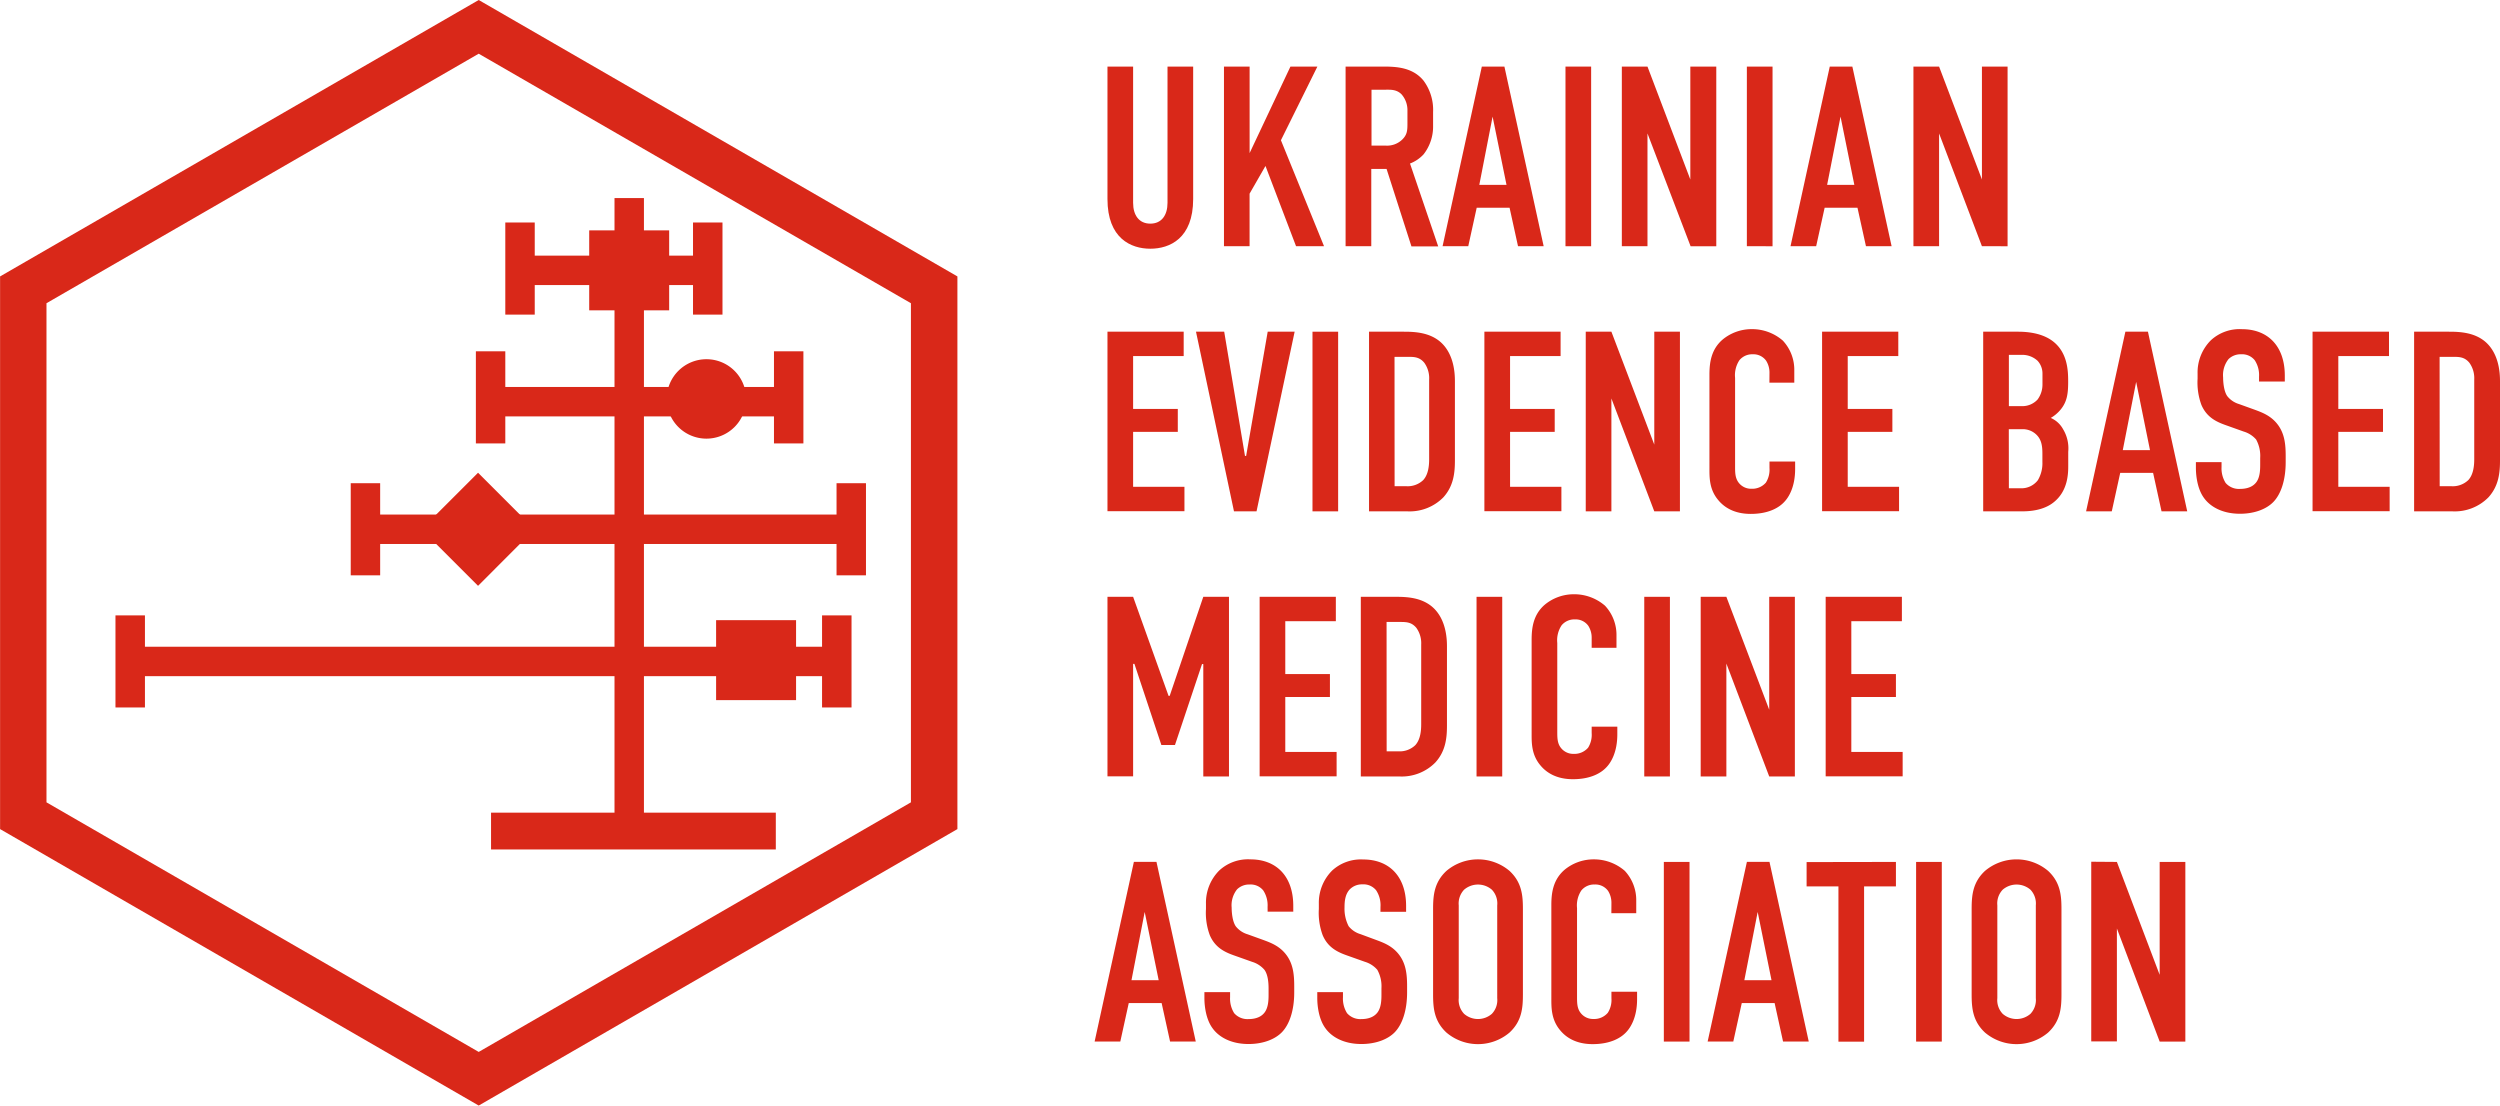
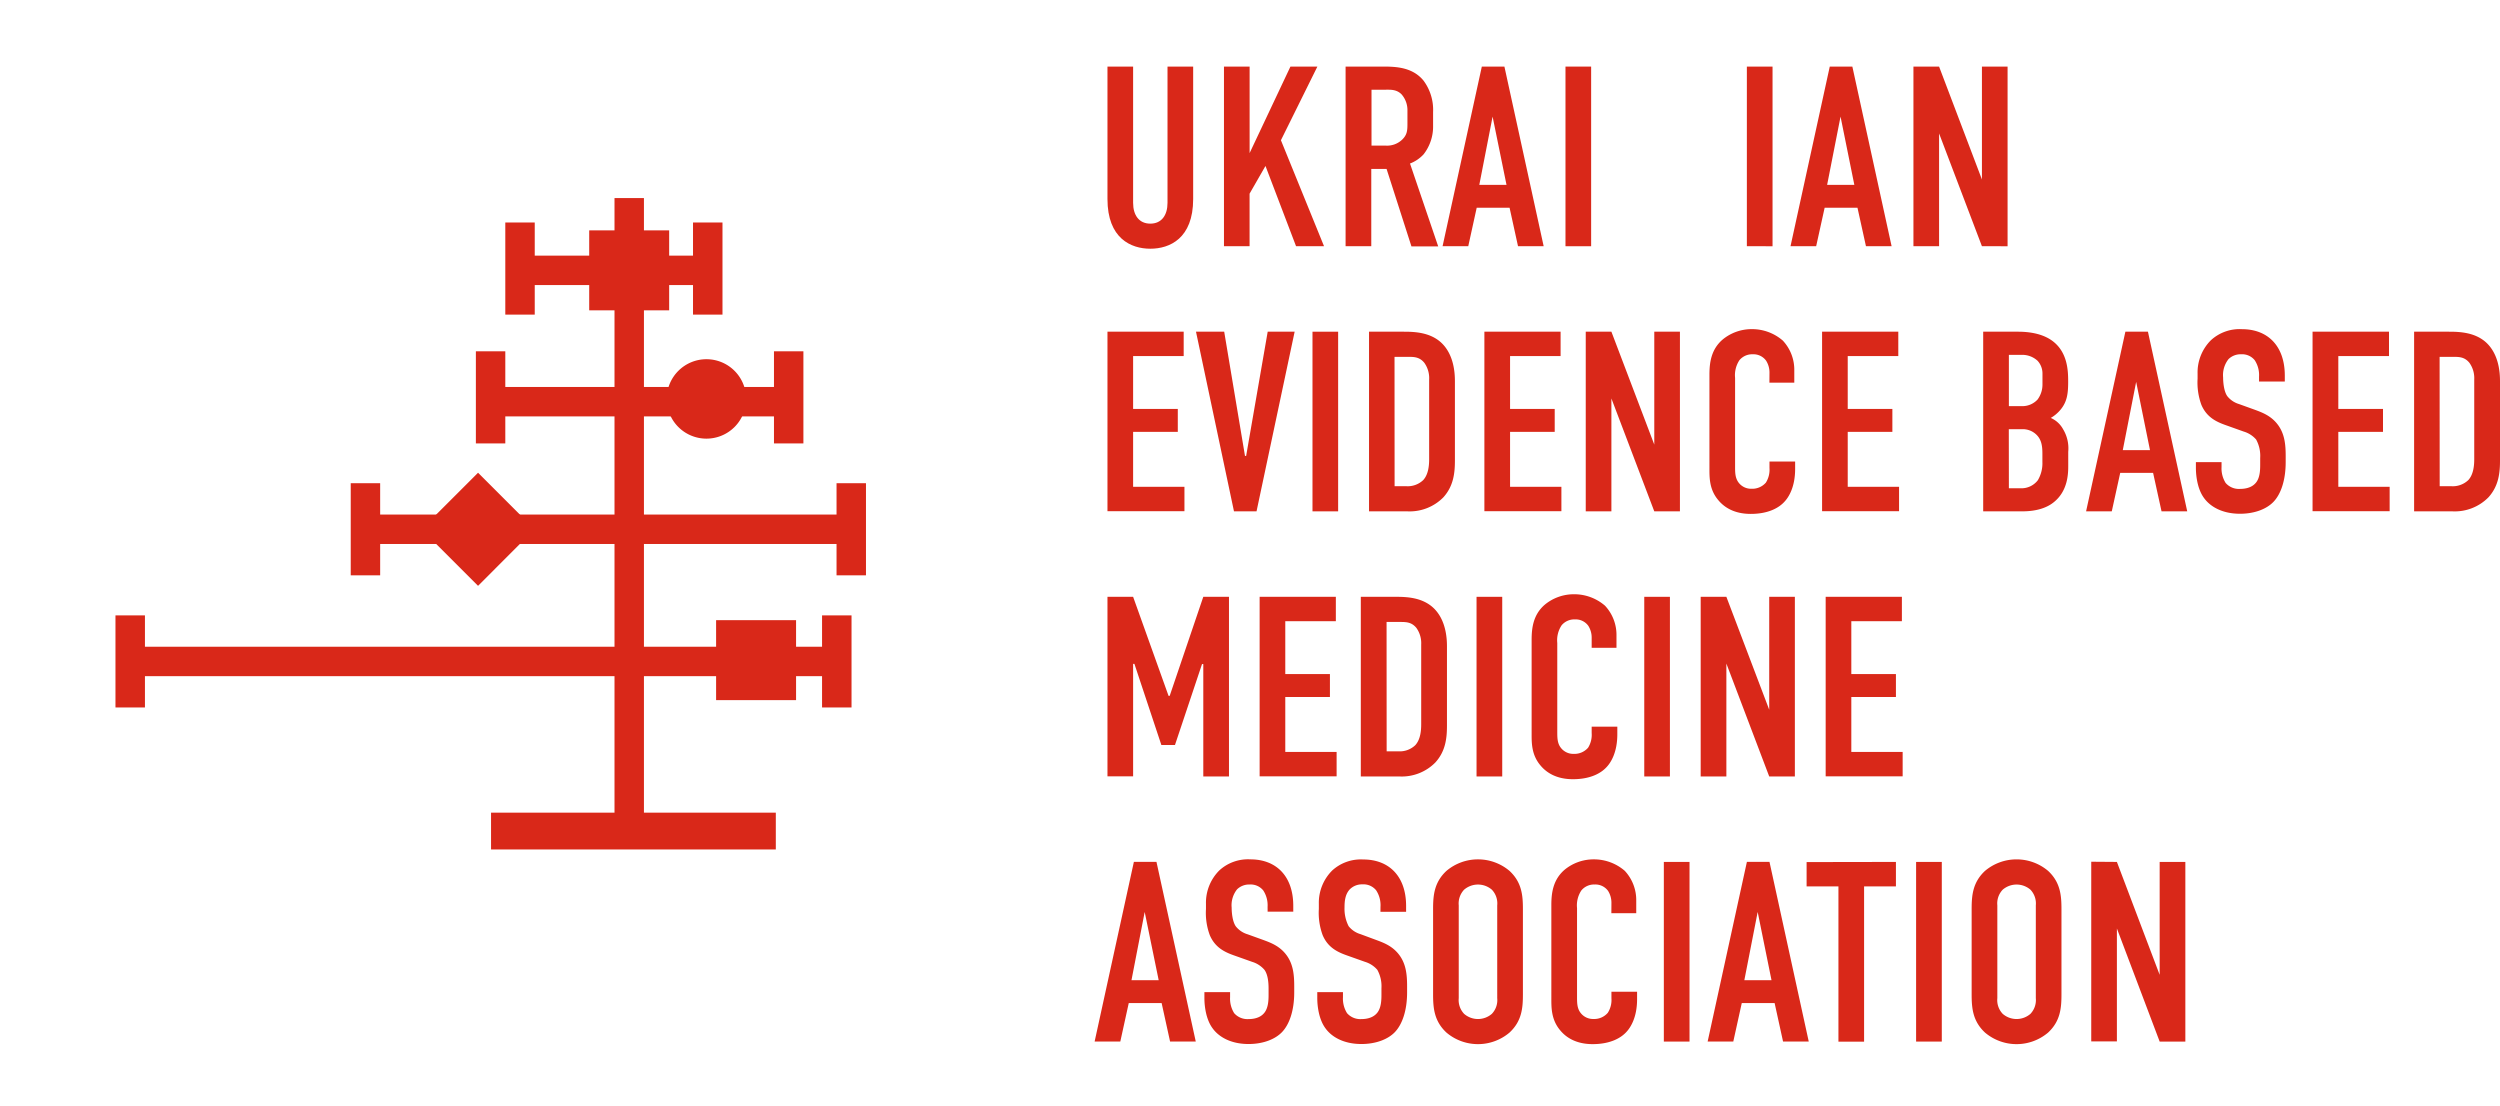
<svg xmlns="http://www.w3.org/2000/svg" viewBox="0 0 654.06 289.24">
  <path d="M313.43,44.51V80.16c0,3.23,1.55,5.44,4.5,5.44s4.5-2.21,4.5-5.44V44.51h6.71V79.16c0,10.34-6.17,13-11.21,13s-11.21-2.68-11.21-13V44.51Z" transform="translate(-16.98 -27.09)" fill="#d92819" />
  <path d="M343.91,44.51V67.14l10.68-22.63h7.05L352.1,63.78l11.28,27.73h-7.32l-8-21-4.16,7.25V91.51H337.2v-47Z" transform="translate(-16.98 -27.09)" fill="#d92819" />
  <path d="M377.88,44.51c3.42,0,8.39-.2,11.55,3.7a12.81,12.81,0,0,1,2.48,8.19V60a11.79,11.79,0,0,1-2.48,7.46,9.35,9.35,0,0,1-3.56,2.41l7.38,21.69h-7l-6.51-20.28h-4V91.51h-6.72v-47ZM375.8,65.19h3.82a5.69,5.69,0,0,0,4.17-1.54c1.34-1.28,1.41-2.42,1.41-4.23V56.06a6.26,6.26,0,0,0-1.55-4.3c-1.34-1.34-2.95-1.2-4.36-1.2H375.8Z" transform="translate(-16.98 -27.09)" fill="#d92819" />
  <path d="M414.13,91.51l-2.21-10.07h-8.6l-2.21,10.07h-6.72l10.27-47h5.91l10.27,47ZM407.48,57.6,404,75.46h7.12Z" transform="translate(-16.98 -27.09)" fill="#d92819" />
  <path d="M433.26,44.51v47h-6.71v-47Z" transform="translate(-16.98 -27.09)" fill="#d92819" />
-   <path d="M448,44.51l11.21,29.54V44.51H466v47h-6.72L448,62V91.51h-6.71v-47Z" transform="translate(-16.98 -27.09)" fill="#d92819" />
  <path d="M480.72,44.51v47H474v-47Z" transform="translate(-16.98 -27.09)" fill="#d92819" />
  <path d="M505.16,91.51l-2.22-10.07h-8.59l-2.22,10.07h-6.71l10.27-47h5.91l10.27,47ZM498.51,57.6,495,75.46h7.12Z" transform="translate(-16.98 -27.09)" fill="#d92819" />
  <path d="M524.29,44.51,535.5,74.05V44.51h6.71v47H535.5L524.29,62V91.51h-6.71v-47Z" transform="translate(-16.98 -27.09)" fill="#d92819" />
  <path d="M306.72,113.87h19.94v6.38H313.43v13.83h11.69v6H313.43v14.37h13.43v6.38H306.72Z" transform="translate(-16.98 -27.09)" fill="#d92819" />
  <path d="M345.72,160.87h-5.9l-9.94-47h7.38l5.44,32.5H343l5.64-32.5h7.05Z" transform="translate(-16.98 -27.09)" fill="#d92819" />
  <path d="M367.07,113.87v47h-6.71v-47Z" transform="translate(-16.98 -27.09)" fill="#d92819" />
  <path d="M384.19,113.87c2.82,0,6.85.14,9.8,2.82,3.43,3.16,3.63,8.12,3.63,10.14v20.74c0,3.23-.34,6.65-3,9.61a12.38,12.38,0,0,1-9.47,3.69h-10v-47Zm-2.35,40.42h3a5.87,5.87,0,0,0,4.5-1.61c1.41-1.55,1.54-4,1.54-5.51V126.36a6.87,6.87,0,0,0-1.27-4.36c-1.28-1.55-2.69-1.55-4.37-1.55h-3.42Z" transform="translate(-16.98 -27.09)" fill="#d92819" />
  <path d="M405.33,113.87h19.94v6.38H412.05v13.83h11.68v6H412.05v14.37h13.43v6.38H405.33Z" transform="translate(-16.98 -27.09)" fill="#d92819" />
  <path d="M438.56,113.87l11.22,29.54V113.87h6.71v47h-6.71l-11.22-29.54v29.54h-6.71v-47Z" transform="translate(-16.98 -27.09)" fill="#d92819" />
  <path d="M479.92,124.55a5.79,5.79,0,0,0-.88-3.09,4.07,4.07,0,0,0-3.49-1.68,4.32,4.32,0,0,0-3.49,1.54,7.1,7.1,0,0,0-1.14,4.64v23.16c0,1.54,0,2.95.87,4.16a4.08,4.08,0,0,0,3.43,1.68,4.7,4.7,0,0,0,3.76-1.61,6.36,6.36,0,0,0,.94-3.83v-1.68h6.71v1.95c0,4.63-1.61,7.32-2.82,8.59-1.41,1.55-4.16,3.16-8.79,3.16-4.43,0-7-1.81-8.46-3.56-2.42-2.82-2.35-6-2.35-8.46V125.15c0-3.09.4-6.58,3.42-9.2a11.92,11.92,0,0,1,7.66-2.75,12.27,12.27,0,0,1,8.12,3,11.17,11.17,0,0,1,3,7.79v3.22h-6.51Z" transform="translate(-16.98 -27.09)" fill="#d92819" />
  <path d="M493.68,113.87h19.94v6.38H500.39v13.83h11.68v6H500.39v14.37h13.43v6.38H493.68Z" transform="translate(-16.98 -27.09)" fill="#d92819" />
  <path d="M544.9,113.87c2,0,5.91.2,8.86,2.28,4.23,3,4.3,8.06,4.3,10.81,0,3.09-.27,5.24-2,7.32a9.39,9.39,0,0,1-2.55,2.15,6.71,6.71,0,0,1,3.22,2.95,9.64,9.64,0,0,1,1.35,5.91v3.56c0,2,0,6.78-4,9.8-1.48,1.14-4,2.22-8,2.22H535.83v-47Zm-2.35,19.47h3.22a5.4,5.4,0,0,0,4.3-1.74,6.61,6.61,0,0,0,1.27-4v-2.89a4.92,4.92,0,0,0-1.27-3.22,5.88,5.88,0,0,0-4.37-1.55h-3.15Zm0,21.49h3a5.4,5.4,0,0,0,4.57-2.09,8.67,8.67,0,0,0,1.2-4.76v-2.22c0-2.28-.33-3.89-1.81-5.17a5.11,5.11,0,0,0-3.56-1.21h-3.42Z" transform="translate(-16.98 -27.09)" fill="#d92819" />
  <path d="M582.49,160.87l-2.21-10.07h-8.6l-2.21,10.07h-6.72l10.28-47h5.9l10.28,47ZM575.85,127l-3.5,17.86h7.12Z" transform="translate(-16.98 -27.09)" fill="#d92819" />
  <path d="M608,125.62a7.07,7.07,0,0,0-1.14-4.3,4.23,4.23,0,0,0-3.56-1.54,4.5,4.5,0,0,0-3.29,1.27,6.72,6.72,0,0,0-1.41,4.77c0,1.28.2,3.63,1.08,4.9a6.16,6.16,0,0,0,3.08,2.08l4.1,1.48c2,.74,4.36,1.61,6.11,4s2,5.17,2,8.12V148c0,4.77-1.27,8.4-3.22,10.41-1.74,1.81-4.83,3.09-8.73,3.09-4.76,0-7.85-1.95-9.4-4.1-2.14-2.88-2.14-7.31-2.14-7.92V148h6.71v1.27a7.17,7.17,0,0,0,1.07,4.17A4.59,4.59,0,0,0,603,155c2.55,0,3.69-1,4.23-1.68,1-1.27,1.07-3.22,1.07-4.63V146.9a8.88,8.88,0,0,0-1.07-4.83A6.92,6.92,0,0,0,604,140l-4.9-1.75c-2.42-.87-4.83-2.08-6.18-5.23a17,17,0,0,1-1-6.85v-1.35a11.89,11.89,0,0,1,3.49-8.72,11.1,11.1,0,0,1,8.12-2.89c6.72,0,11.21,4.36,11.21,12.15v1.55H608Z" transform="translate(-16.98 -27.09)" fill="#d92819" />
  <path d="M622,113.87H642v6.38H628.74v13.83h11.69v6H628.74v14.37h13.43v6.38H622Z" transform="translate(-16.98 -27.09)" fill="#d92819" />
  <path d="M657.61,113.87c2.82,0,6.85.14,9.8,2.82,3.43,3.16,3.63,8.12,3.63,10.14v20.74c0,3.23-.34,6.65-3,9.61a12.38,12.38,0,0,1-9.47,3.69h-10v-47Zm-2.35,40.42h3a5.87,5.87,0,0,0,4.5-1.61c1.41-1.55,1.54-4,1.54-5.51V126.36a6.87,6.87,0,0,0-1.27-4.36c-1.28-1.55-2.69-1.55-4.37-1.55h-3.42Z" transform="translate(-16.98 -27.09)" fill="#d92819" />
  <path d="M306.72,183.23h6.71l9.27,25.91H323l8.79-25.91h6.72v47h-6.72V200.82h-.33L324.38,222h-3.56l-7.05-21.22h-.34v29.41h-6.71Z" transform="translate(-16.98 -27.09)" fill="#d92819" />
  <path d="M346.53,183.23h19.94v6.38H353.24v13.83h11.68v6H353.24v14.37h13.43v6.38H346.53Z" transform="translate(-16.98 -27.09)" fill="#d92819" />
  <path d="M382.11,183.23c2.82,0,6.85.13,9.8,2.82,3.42,3.15,3.63,8.12,3.63,10.14v20.74c0,3.23-.34,6.65-3,9.6a12.32,12.32,0,0,1-9.46,3.7H373v-47Zm-2.35,40.42h3a5.88,5.88,0,0,0,4.5-1.61c1.41-1.55,1.54-4,1.54-5.51V195.72a6.9,6.9,0,0,0-1.27-4.37c-1.28-1.54-2.69-1.54-4.37-1.54h-3.42Z" transform="translate(-16.98 -27.09)" fill="#d92819" />
  <path d="M410,183.23v47h-6.72v-47Z" transform="translate(-16.98 -27.09)" fill="#d92819" />
  <path d="M433.4,193.9a5.76,5.76,0,0,0-.88-3.08,4.07,4.07,0,0,0-3.49-1.68,4.32,4.32,0,0,0-3.49,1.54,7.07,7.07,0,0,0-1.14,4.63v23.17c0,1.54,0,3,.87,4.16a4.08,4.08,0,0,0,3.43,1.68,4.71,4.71,0,0,0,3.76-1.61,6.36,6.36,0,0,0,.94-3.83V217.2h6.71v2c0,4.63-1.61,7.32-2.82,8.59-1.41,1.55-4.16,3.16-8.79,3.16-4.44,0-7-1.82-8.46-3.56-2.42-2.82-2.35-6-2.35-8.46V194.51c0-3.09.4-6.58,3.42-9.2a11.92,11.92,0,0,1,7.65-2.75,12.3,12.3,0,0,1,8.13,3,11.17,11.17,0,0,1,3,7.79v3.22H433.4Z" transform="translate(-16.98 -27.09)" fill="#d92819" />
  <path d="M453.87,183.23v47h-6.71v-47Z" transform="translate(-16.98 -27.09)" fill="#d92819" />
  <path d="M468.64,183.23l11.21,29.54V183.23h6.71v47h-6.71l-11.21-29.54v29.54h-6.72v-47Z" transform="translate(-16.98 -27.09)" fill="#d92819" />
  <path d="M494.62,183.23h19.94v6.38H501.33v13.83H513v6H501.33v14.37h13.43v6.38H494.62Z" transform="translate(-16.98 -27.09)" fill="#d92819" />
  <path d="M323.1,299.58l-2.21-10.07h-8.6l-2.21,10.07h-6.72l10.27-47h5.91l10.28,47Zm-6.64-33.9L313,283.54h7.12Z" transform="translate(-16.98 -27.09)" fill="#d92819" />
  <path d="M348.61,264.34a7.06,7.06,0,0,0-1.14-4.3,4.23,4.23,0,0,0-3.56-1.54,4.5,4.5,0,0,0-3.29,1.27,6.69,6.69,0,0,0-1.41,4.77c0,1.27.2,3.62,1.08,4.9a6.16,6.16,0,0,0,3.08,2.08l4.1,1.48c2,.74,4.36,1.61,6.11,4s2,5.17,2,8.12v1.61c0,4.77-1.27,8.39-3.22,10.41-1.75,1.81-4.83,3.09-8.73,3.09-4.76,0-7.85-1.95-9.4-4.1-2.15-2.89-2.15-7.32-2.15-7.92v-1.55h6.72V288a7.16,7.16,0,0,0,1.07,4.16,4.61,4.61,0,0,0,3.7,1.55c2.55,0,3.69-1,4.22-1.68,1-1.28,1.08-3.23,1.08-4.64v-1.74c0-1.61-.2-3.63-1.08-4.83a6.88,6.88,0,0,0-3.22-2.09l-4.9-1.74c-2.42-.87-4.83-2.08-6.18-5.24a16.84,16.84,0,0,1-1-6.85v-1.34A11.92,11.92,0,0,1,336,254.8a11.1,11.1,0,0,1,8.12-2.88c6.72,0,11.21,4.36,11.21,12.15v1.54h-6.71Z" transform="translate(-16.98 -27.09)" fill="#d92819" />
  <path d="M378.15,264.34A7.06,7.06,0,0,0,377,260a4.26,4.26,0,0,0-3.56-1.54,4.49,4.49,0,0,0-3.29,1.27c-1.28,1.34-1.41,3.22-1.41,4.77a10,10,0,0,0,1.07,4.9,6.18,6.18,0,0,0,3.09,2.08L377,273c2,.74,4.36,1.61,6.11,4s2,5.17,2,8.12v1.61c0,4.77-1.28,8.39-3.22,10.41-1.75,1.81-4.84,3.09-8.73,3.09-4.77,0-7.86-1.95-9.4-4.1-2.15-2.89-2.15-7.32-2.15-7.92v-1.55h6.72V288a7.16,7.16,0,0,0,1.07,4.16,4.6,4.6,0,0,0,3.69,1.55c2.55,0,3.69-1,4.23-1.68,1-1.28,1.08-3.23,1.08-4.64v-1.74a8.87,8.87,0,0,0-1.08-4.83,6.88,6.88,0,0,0-3.22-2.09l-4.9-1.74c-2.42-.87-4.84-2.08-6.18-5.24a16.84,16.84,0,0,1-1-6.85v-1.34a11.92,11.92,0,0,1,3.5-8.73,11.1,11.1,0,0,1,8.12-2.88c6.71,0,11.21,4.36,11.21,12.15v1.54h-6.71Z" transform="translate(-16.98 -27.09)" fill="#d92819" />
  <path d="M391.91,264.94c0-3.56.27-7,3.49-10a12.79,12.79,0,0,1,16.51,0c3.23,3,3.5,6.44,3.5,10v22.29c0,3.56-.27,7-3.5,10a12.76,12.76,0,0,1-16.51,0c-3.22-3-3.49-6.44-3.49-10Zm16.78-1a5.19,5.19,0,0,0-1.41-4.09,5.57,5.57,0,0,0-7.25,0,5.23,5.23,0,0,0-1.41,4.09v24.31a5.23,5.23,0,0,0,1.41,4.09,5.54,5.54,0,0,0,7.25,0,5.19,5.19,0,0,0,1.41-4.09Z" transform="translate(-16.98 -27.09)" fill="#d92819" />
  <path d="M438.57,263.26a5.81,5.81,0,0,0-.88-3.09,4.07,4.07,0,0,0-3.49-1.67,4.29,4.29,0,0,0-3.49,1.54,7.07,7.07,0,0,0-1.14,4.63v23.16c0,1.55,0,3,.87,4.17a4.08,4.08,0,0,0,3.43,1.68,4.66,4.66,0,0,0,3.75-1.62,6.23,6.23,0,0,0,.95-3.82v-1.68h6.71v1.95c0,4.63-1.61,7.31-2.82,8.59-1.41,1.54-4.16,3.16-8.8,3.16-4.43,0-7-1.82-8.45-3.56-2.42-2.82-2.36-6.05-2.36-8.46V263.87c0-3.09.41-6.58,3.43-9.2a11.92,11.92,0,0,1,7.65-2.75,12.3,12.3,0,0,1,8.13,3,11.21,11.21,0,0,1,3,7.78V266h-6.51Z" transform="translate(-16.98 -27.09)" fill="#d92819" />
  <path d="M459,252.59v47h-6.72v-47Z" transform="translate(-16.98 -27.09)" fill="#d92819" />
  <path d="M483.47,299.58l-2.21-10.07h-8.59l-2.22,10.07h-6.71l10.27-47h5.91l10.27,47Zm-6.64-33.9-3.49,17.86h7.11Z" transform="translate(-16.98 -27.09)" fill="#d92819" />
  <path d="M513,252.59V259h-8.33v40.62h-6.71V259h-8.33v-6.37Z" transform="translate(-16.98 -27.09)" fill="#d92819" />
  <path d="M525,252.59v47h-6.72v-47Z" transform="translate(-16.98 -27.09)" fill="#d92819" />
  <path d="M532.81,264.94c0-3.56.27-7,3.49-10a12.81,12.81,0,0,1,16.52,0c3.22,3,3.49,6.44,3.49,10v22.29c0,3.56-.27,7-3.49,10a12.77,12.77,0,0,1-16.52,0c-3.22-3-3.49-6.44-3.49-10Zm16.79-1a5.23,5.23,0,0,0-1.41-4.09,5.57,5.57,0,0,0-7.25,0,5.19,5.19,0,0,0-1.41,4.09v24.31a5.19,5.19,0,0,0,1.41,4.09,5.54,5.54,0,0,0,7.25,0,5.23,5.23,0,0,0,1.41-4.09Z" transform="translate(-16.98 -27.09)" fill="#d92819" />
  <path d="M570.81,252.59,582,282.13V252.59h6.72v47H582L570.81,270v29.54H564.1v-47Z" transform="translate(-16.98 -27.09)" fill="#d92819" />
  <rect x="128.47" y="212.61" width="74.5" height="9.63" fill="#d92819" />
  <polygon points="110.27 138.47 125.07 123.68 139.85 138.47 125.07 153.27 110.27 138.47" fill="#d92819" />
  <rect x="204.32" y="189.34" width="20.92" height="20.92" transform="translate(412.59 372.51) rotate(180)" fill="#d92819" />
  <rect x="171.14" y="87.37" width="20.92" height="20.92" transform="translate(346.21 168.56) rotate(180)" fill="#d92819" />
  <path d="M212.19,131.45a10.39,10.39,0,1,1-10.38-10.38A10.38,10.38,0,0,1,212.19,131.45Z" transform="translate(-16.98 -27.09)" fill="#d92819" />
  <rect x="160.77" y="51.82" width="7.7" height="165.61" fill="#d92819" />
  <rect x="136.05" y="66.88" width="49.11" height="7.7" fill="#d92819" />
  <rect x="132.2" y="58.21" width="7.7" height="24.1" fill="#d92819" />
  <rect x="181.31" y="58.21" width="7.71" height="24.1" fill="#d92819" />
  <rect x="34.07" y="169.2" width="184.86" height="7.7" fill="#d92819" />
  <rect x="215.07" y="161" width="7.71" height="24.09" fill="#d92819" />
  <rect x="30.21" y="161" width="7.71" height="24.09" fill="#d92819" />
  <rect x="95.61" y="134.62" width="127.1" height="7.7" fill="#d92819" />
  <rect x="91.76" y="126.42" width="7.7" height="24.1" fill="#d92819" />
  <rect x="218.86" y="126.42" width="7.7" height="24.1" fill="#d92819" />
  <rect x="128.35" y="101.24" width="77.99" height="7.7" fill="#d92819" />
  <rect x="202.49" y="91.91" width="7.7" height="24.1" fill="#d92819" />
  <rect x="124.5" y="91.91" width="7.7" height="24.1" fill="#d92819" />
-   <path d="M142.22,316.33,17,244V99.41L142.22,27.09,267.46,99.41V244ZM29.14,237l113.08,65.3L255.3,237V106.42L142.22,41.14,29.14,106.42Z" transform="translate(-16.98 -27.09)" fill="#d92819" />
</svg>